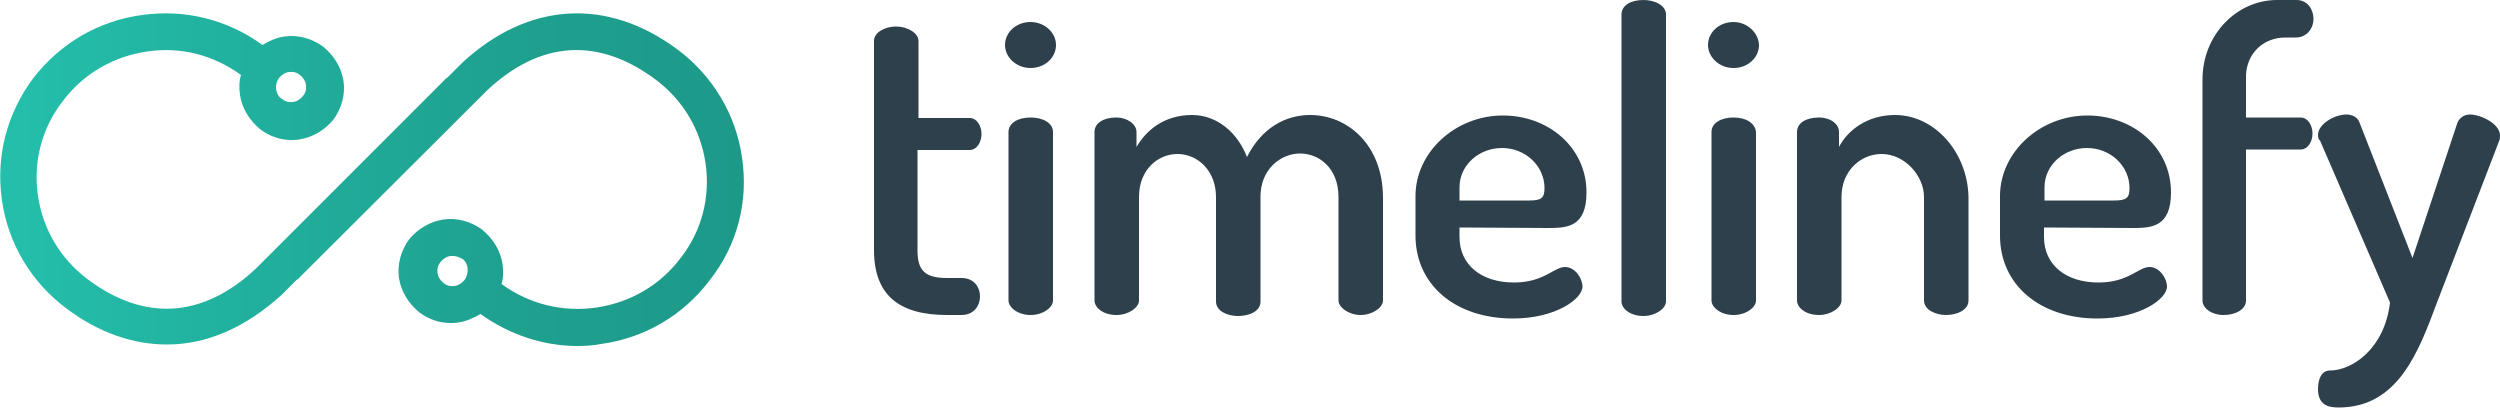
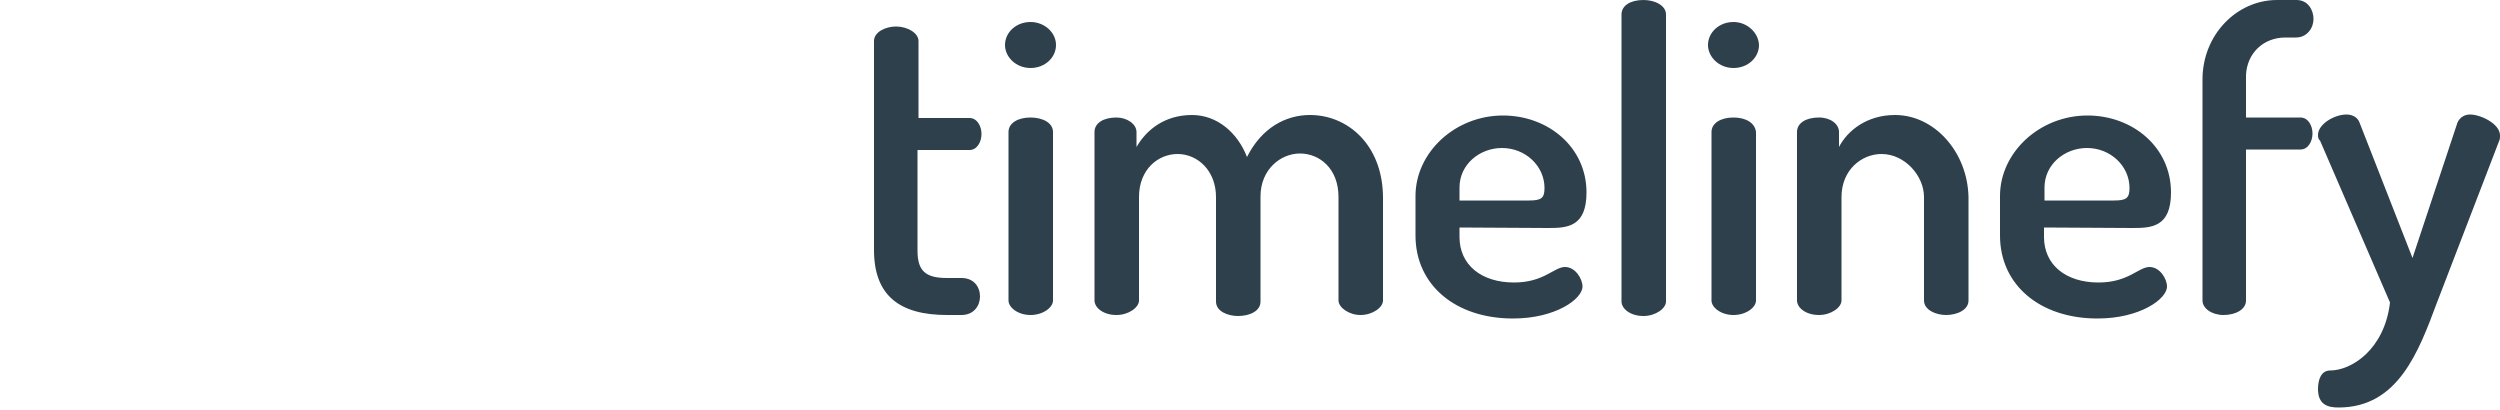
<svg xmlns="http://www.w3.org/2000/svg" version="1.1" id="Camada_1" x="0px" y="0px" viewBox="0 0 500 82" style="enable-background:new 0 0 500 82;" xml:space="preserve">
  <style type="text/css">
	.st0{fill:url(#SVGID_1_);}
	.st1{fill:#2D404C;}
</style>
  <g>
    <g>
      <g>
        <linearGradient id="SVGID_1_" gradientUnits="userSpaceOnUse" x1="0" y1="466.057" x2="148.784" y2="466.057" gradientTransform="matrix(1 0 0 -1 0 502)">
          <stop offset="5.617999e-03" style="stop-color:#24BFAB" />
          <stop offset="7.045571e-02" style="stop-color:#23BCA8" />
          <stop offset="0.65" style="stop-color:#1FA291" />
          <stop offset="1" style="stop-color:#1D9988" />
        </linearGradient>
-         <path class="st0" d="M148.4,31.5c-1.2-8.6-5.9-16.4-12.9-21.6c-14.1-10.5-29.9-9.5-43,2.6l0,0l0,0l-3,3c-0.1,0.1-0.4,0.2-0.5,0.4     L51.2,53.7C40.6,63.6,29,64.4,17.6,55.9c-5.5-4.1-9-10-10-16.7s0.7-13.5,4.9-18.9c4.1-5.5,10.1-9,16.9-10S42.7,11,48.2,15     c-0.4,1.2-0.4,2.6-0.2,4c0.4,2.7,1.9,5.1,4.1,6.9c1.9,1.4,4,2.1,6.2,2.1c0.5,0,1,0,1.5-0.1c2.7-0.4,5.2-1.9,6.9-4     c1.6-2.2,2.4-5,2-7.7s-1.9-5.1-4.1-6.9c-2.2-1.6-5-2.4-7.7-2c-1.6,0.2-3.1,0.9-4.4,1.7c-7-5.1-15.5-7.2-24.1-6     C19.6,4.2,12,8.7,6.6,15.7c-5.2,7-7.5,15.6-6.2,24.4c1.2,8.6,5.9,16.4,12.9,21.6c6.5,4.9,13.4,7.2,20.1,7.2     c8,0,15.7-3.4,22.9-9.9l0,0l0,0l3-3c0.1-0.1,0.4-0.2,0.5-0.4l37.7-37.6c10.6-9.9,22.2-10.6,33.6-2.1c5.5,4.1,9,10,10,16.7     s-0.7,13.5-4.9,18.9c-4.1,5.5-10.1,9-16.9,10s-13.5-0.7-19-4.7c0.4-1.2,0.4-2.6,0.2-4c-0.4-2.7-1.9-5.1-4.1-6.9     c-2.2-1.6-5-2.4-7.7-2c-2.7,0.4-5.2,1.9-6.9,4c-1.6,2.2-2.4,5-2,7.7c0.4,2.7,1.9,5.1,4.1,6.9c1.9,1.4,4,2.1,6.2,2.1     c0.5,0,1,0,1.5-0.1c1.6-0.2,3.1-0.9,4.5-1.7c5.7,4.1,12.5,6.4,19.4,6.4c1.6,0,3.1-0.1,4.7-0.4c8.7-1.2,16.4-5.7,21.7-12.7     C147.6,48.9,149.7,40.1,148.4,31.5z M55.8,15.6c0.5-0.6,1.2-1.1,2-1.2c0.9-0.1,1.6,0.1,2.2,0.6c0.6,0.5,1.1,1.2,1.2,2     c0.1,0.9-0.1,1.6-0.6,2.2c-0.5,0.6-1.2,1.1-2,1.2c-0.9,0.1-1.6-0.1-2.2-0.6C55.1,19,54.8,17,55.8,15.6z M92.9,56     c-0.5,0.6-1.2,1.1-2,1.2c-0.9,0.1-1.6-0.1-2.2-0.6l0,0c-0.6-0.5-1.1-1.2-1.2-2c-0.1-0.9,0.1-1.6,0.6-2.2c0.5-0.6,1.2-1.1,2-1.2     c0.1,0,0.2,0,0.5,0c0.6,0,1.2,0.2,1.9,0.6C93.7,52.6,93.9,54.6,92.9,56z" />
      </g>
    </g>
    <g>
      <g>
        <path class="st1" d="M193.9,30c1.5,0,2.4-1.6,2.4-3.2c0-1.6-0.9-3.2-2.4-3.2h-10.2V8.2c0-1.6-2.2-2.9-4.5-2.9     c-2.1,0-4.4,1.1-4.4,2.9V50c0,9.1,5.1,13,14.6,13h2.9c2.5,0,3.7-1.9,3.7-3.7c0-1.9-1.2-3.7-3.7-3.7h-2.9c-4.4,0-5.9-1.5-5.9-5.5     V30L193.9,30L193.9,30z M206.1,4.4c-2.9,0-5.1,2.1-5.1,4.6c0,2.4,2.2,4.6,5.1,4.6c2.9,0,5.1-2.1,5.1-4.6S208.9,4.4,206.1,4.4z      M206.1,23.5c-2.5,0-4.4,1.1-4.4,2.9v33.7c0,1.4,1.9,2.9,4.4,2.9c2.5,0,4.5-1.5,4.5-2.9V26.4C210.6,24.6,208.6,23.5,206.1,23.5z      M262,23c-4.9,0-9.7,2.6-12.6,8.4c-1.9-4.9-6-8.4-11-8.4c-5.6,0-9.2,3.1-11.1,6.4v-3c0-1.6-1.9-2.9-4-2.9c-2.6,0-4.4,1.1-4.4,2.9     v33.7c0,1.4,1.7,2.9,4.4,2.9c2.4,0,4.5-1.5,4.5-2.9V39.4c0-5.6,3.9-8.6,7.7-8.6c4.1,0,7.7,3.4,7.7,8.6v20.9c0,2,2.4,2.9,4.4,2.9     c2.2,0,4.5-0.9,4.5-2.9v-21c0-5.4,4-8.6,7.9-8.6s7.7,3,7.7,8.7v20.7c0,1.4,2.1,2.9,4.4,2.9c2.4,0,4.5-1.5,4.5-2.9V39.4     C276.5,28.9,269.5,23,262,23z M309.7,45.6c3.7,0,7.6-0.2,7.6-7.1c0-9.1-7.7-15.4-16.7-15.4c-9.6,0-17.5,7.4-17.5,16.1v7.9     c0,9.9,8,16.6,19.5,16.6c8.5,0,13.9-3.9,13.9-6.4c0-1.5-1.4-3.9-3.5-3.9c-2.2,0-4.2,3.1-10.2,3.1c-6.5,0-10.9-3.5-10.9-9.1v-1.9     L309.7,45.6L309.7,45.6z M291.9,37.5c0-4.6,4-7.9,8.5-7.9c4.7,0,8.5,3.6,8.5,8c0,2-0.6,2.5-3.1,2.5h-13.9L291.9,37.5L291.9,37.5z      M328.7,0c-2.6,0-4.4,1.1-4.4,2.9v57.4c0,1.4,1.7,2.9,4.4,2.9c2.4,0,4.5-1.5,4.5-2.9V2.9C333.2,1.1,331,0,328.7,0z M346.7,23.5     c-2.5,0-4.4,1.1-4.4,2.9v33.7c0,1.4,1.9,2.9,4.4,2.9c2.5,0,4.5-1.5,4.5-2.9V26.4C351,24.6,349.2,23.5,346.7,23.5z M346.7,4.4     c-2.9,0-5.1,2.1-5.1,4.6c0,2.4,2.2,4.6,5.1,4.6c2.9,0,5.1-2.1,5.1-4.6C351.7,6.5,349.4,4.4,346.7,4.4z M379,23     c-5.6,0-9.5,3.1-11.2,6.4v-3c0-1.6-1.7-2.9-4-2.9c-2.6,0-4.4,1.1-4.4,2.9v33.7c0,1.4,1.7,2.9,4.4,2.9c2.4,0,4.5-1.5,4.5-2.9V39.4     c0-5.4,4-8.6,8-8.6c4.7,0,8.5,4.4,8.5,8.6v20.7c0,1.9,2.4,2.9,4.4,2.9c2.2,0,4.5-1,4.5-2.9V39.4C393.5,30.4,386.9,23,379,23z      M426.6,45.6c3.7,0,7.6-0.2,7.6-7.1c0-9.1-7.7-15.4-16.7-15.4c-9.6,0-17.5,7.4-17.5,16.1v7.9c0,9.9,8,16.6,19.5,16.6     c8.5,0,13.9-3.9,13.9-6.4c0-1.5-1.4-3.9-3.5-3.9c-2.2,0-4.2,3.1-10.2,3.1c-6.5,0-10.9-3.5-10.9-9.1v-1.9L426.6,45.6L426.6,45.6z      M408.9,37.5c0-4.6,4-7.9,8.5-7.9c4.7,0,8.5,3.6,8.5,8c0,2-0.6,2.5-3.1,2.5h-13.9L408.9,37.5L408.9,37.5z M457.1,7.5h2.1     c2.2,0,3.5-1.9,3.5-3.7S461.6,0,459.3,0h-3.9c-8,0-14.9,6.9-14.9,15.9v44.2c0,1.6,1.9,2.9,4.2,2.9c2.4,0,4.5-1.1,4.5-2.9V29.9     h10.9c1.5,0,2.4-1.6,2.4-3.2s-0.9-3.2-2.4-3.2h-10.9V15C449.4,10.7,452.6,7.5,457.1,7.5z M494,22.9c-1,0-2,0.5-2.5,1.6l-9,27.1     l-10.6-27.1c-0.4-1.1-1.5-1.6-2.6-1.6c-2.4,0-5.7,1.9-5.7,4.1c0,0.5,0.1,0.9,0.4,1.1L478,60.5c-1.1,9.4-7.7,13.6-12,13.6     c-1.7,0-2.4,1.7-2.4,3.7c0,3.1,1.9,3.7,4.1,3.7c11.9,0,16-11.1,19.7-21L499.9,28c0.1-0.2,0.1-0.6,0.1-1     C499.9,24.7,496.1,22.9,494,22.9z" />
      </g>
    </g>
  </g>
</svg>